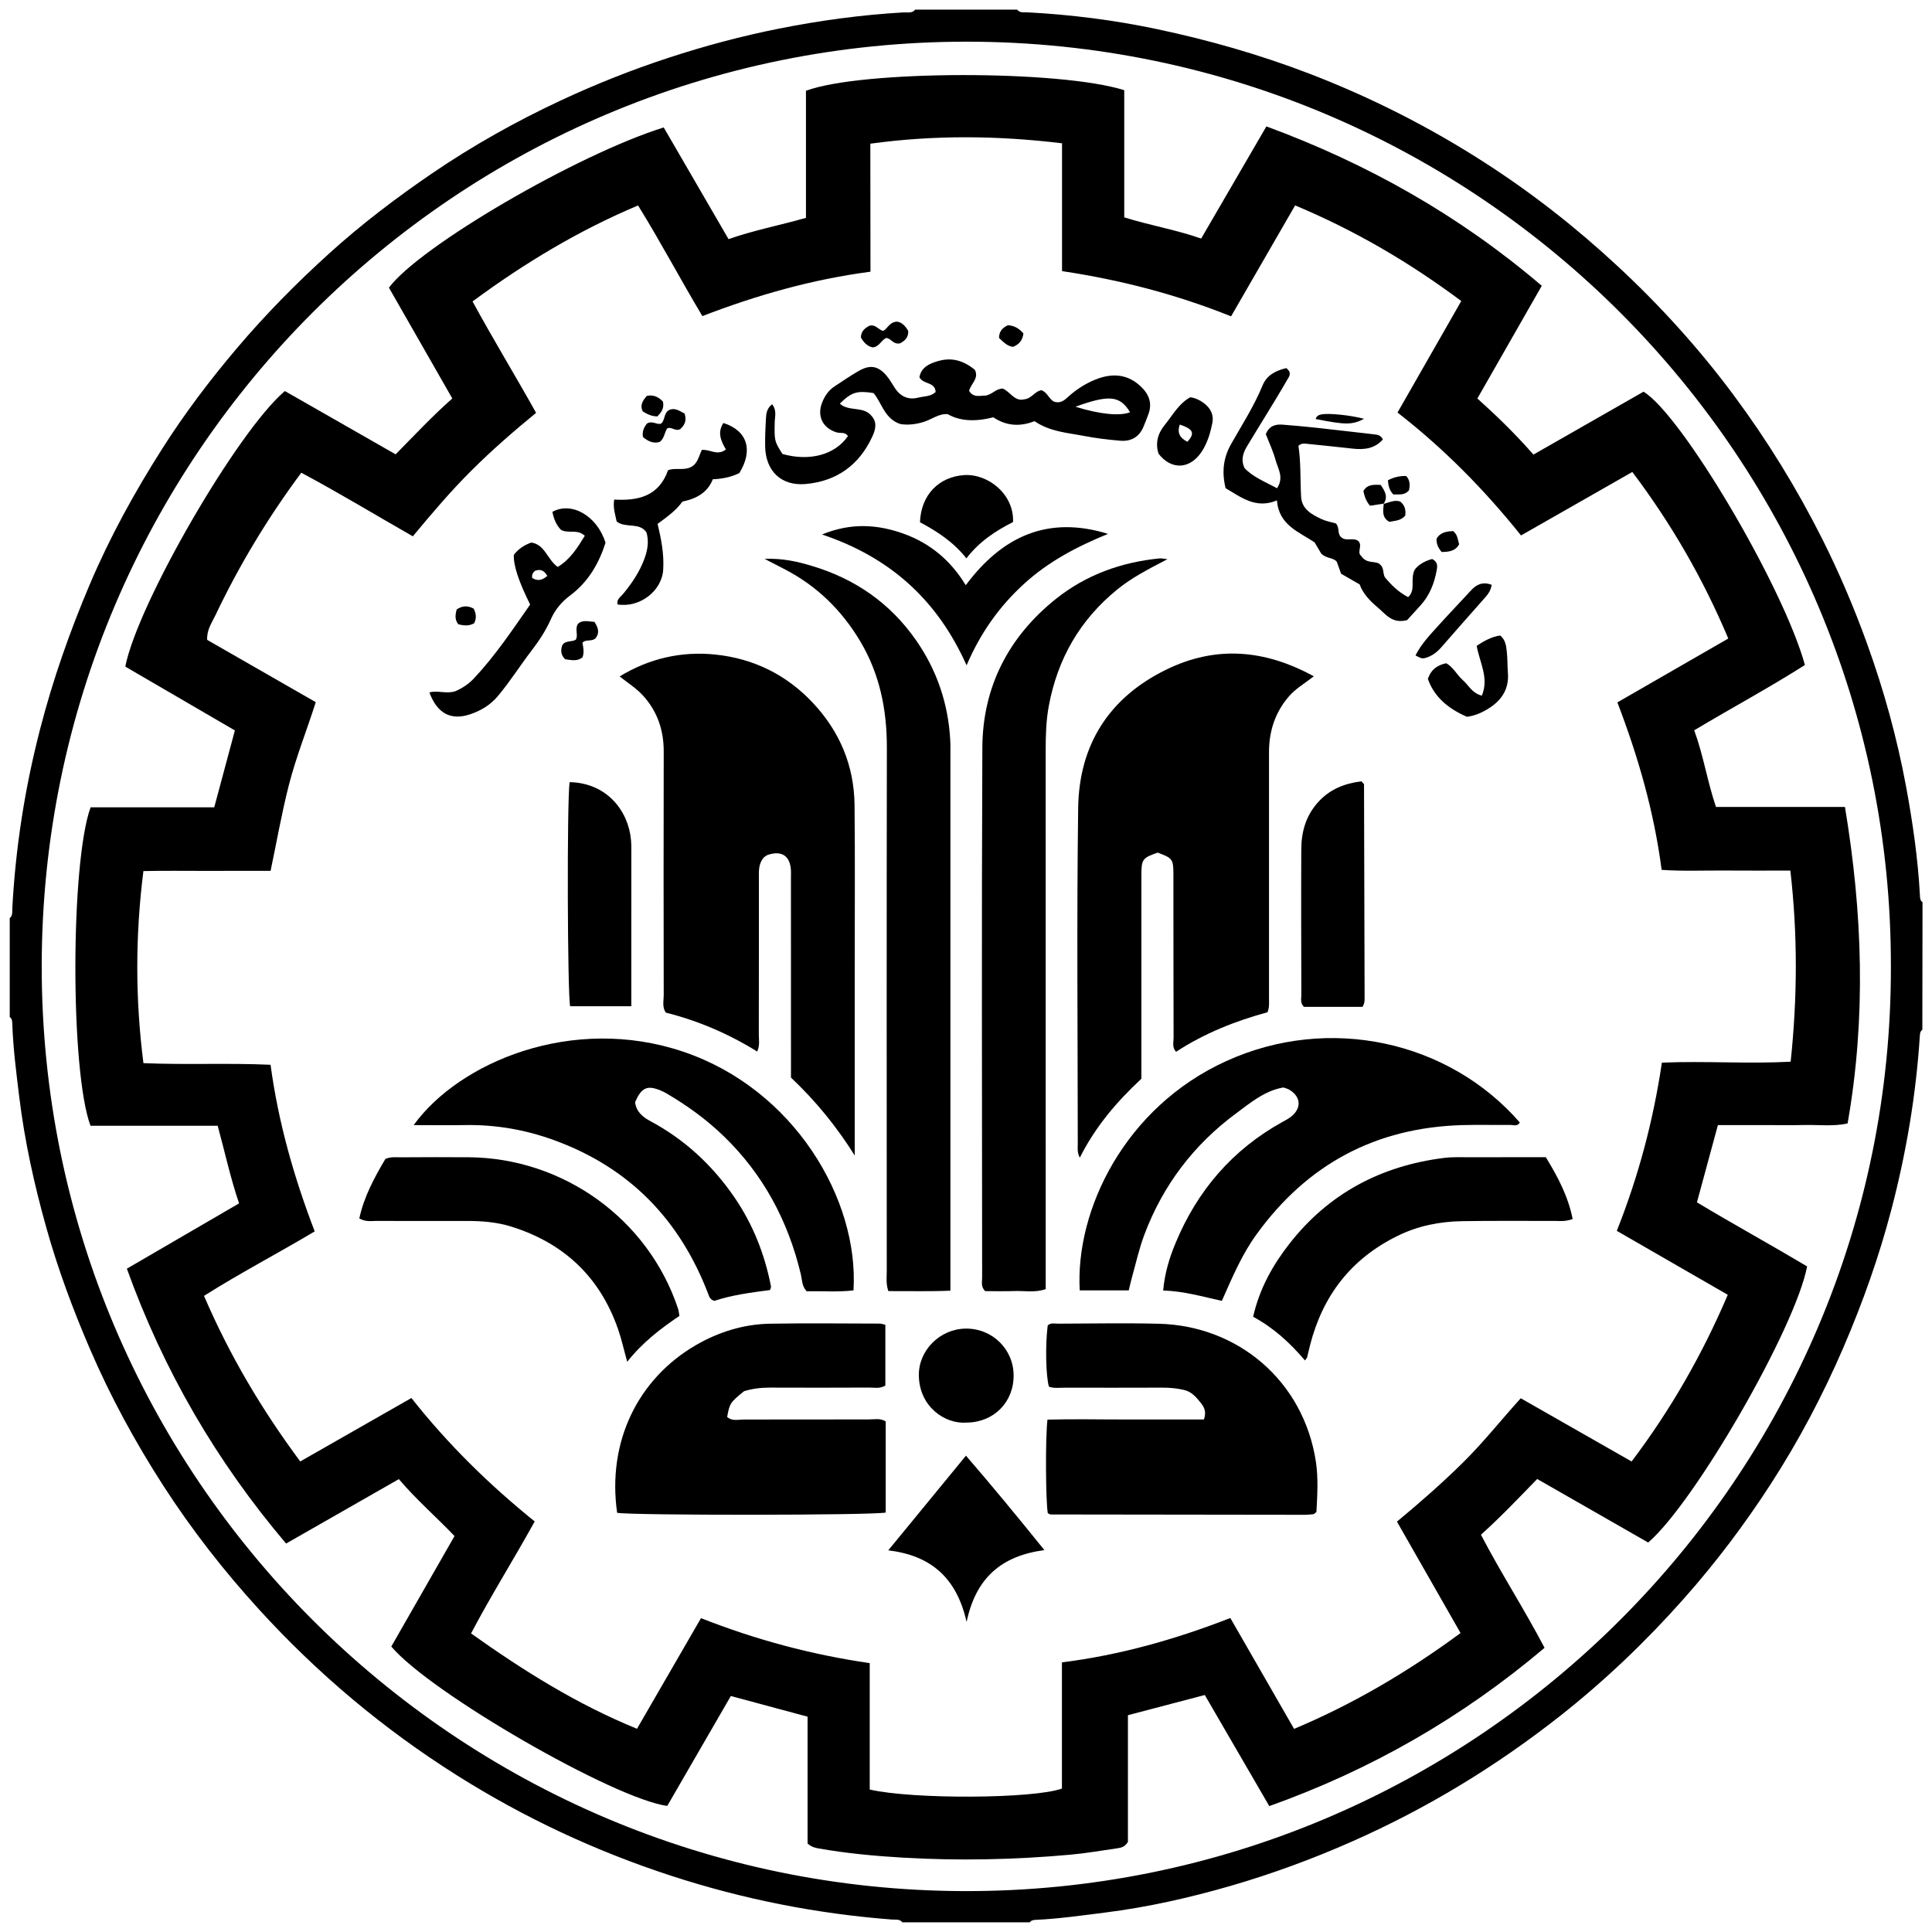
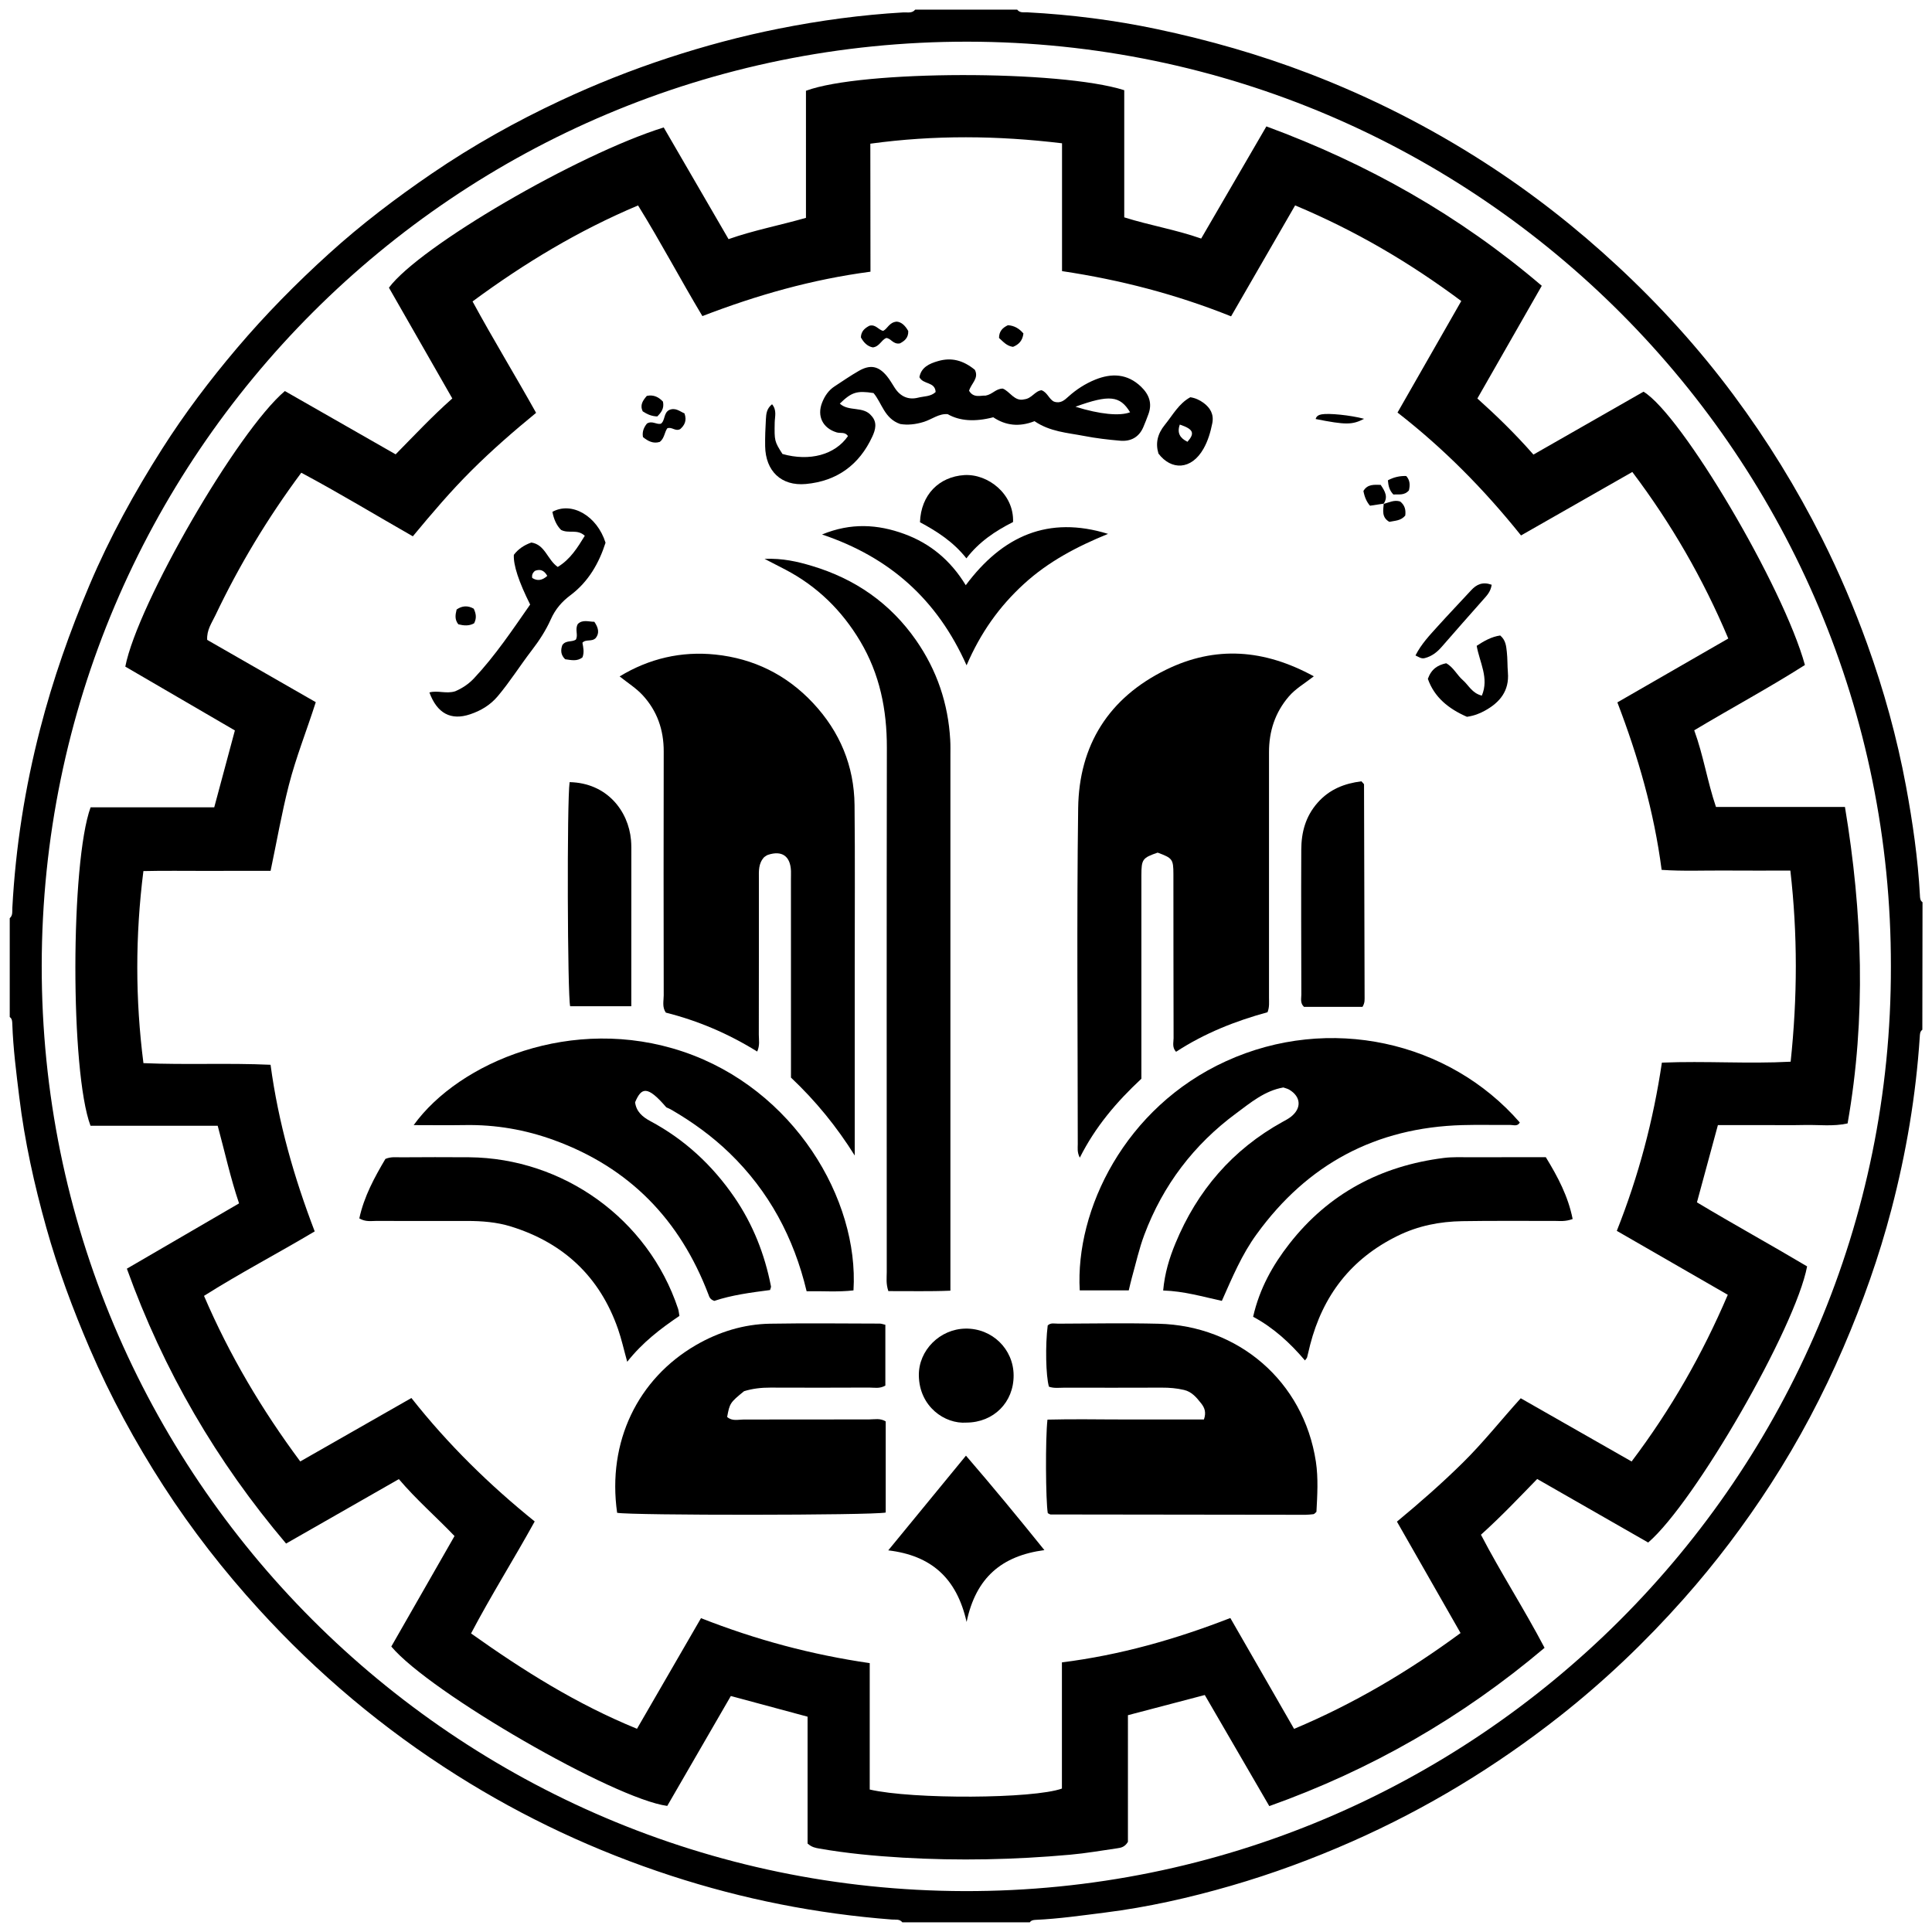
<svg xmlns="http://www.w3.org/2000/svg" version="1.1" id="Layer_1" x="0px" y="0px" viewBox="0 0 5400 5400" style="enable-background:new 0 0 5400 5400;" xml:space="preserve">
  <style>
  path {
    fill: black;
  }
  @media (prefers-color-scheme: dark) {
    path {
      fill: white;
    }
  }
</style>
  <g>
    <path d="M5373,2878.2c-7,5-6.7,12.7-7.2,20c-10.7,163.3-37.8,323.7-79.2,482c-34.6,132.3-80.2,260.5-134.2,386   c-57.1,132.6-124.3,259.7-202.5,380.8c-73.3,113.5-154.6,221.2-244.4,322.3c-105.7,119.1-220.4,228.6-345.4,327.1   c-179.2,141.1-372.4,258.5-581.4,350.8c-110.2,48.7-222.9,90.2-338.2,123.6c-115.2,33.4-232.6,59.9-352,74.9   c-64.7,8.1-129.4,17.5-194.6,20.4c-5.9,0.3-11.8,1.4-15.5,6.8h-356.4c-7.6-9.8-18.9-6.9-28.8-7.7   c-210.8-16.2-416.4-56.8-617.7-122.5c-211.3-68.9-410.6-162.1-598.4-280.6c-205.7-129.7-389.9-284.6-553.7-464.3   c-98.2-107.7-187.5-222.3-266.4-344.4c-78.8-122.1-148.3-249.7-205.9-383.6c-47.5-110.5-89.3-222.9-121.7-338.6   c-33.6-119.9-60.5-241.4-75.6-365.2c-8.3-67.7-17-135.3-19.4-203.5c-0.3-7.2-0.1-14.9-7.2-19.9v-276.2c9.2-8,6.7-19.1,7.3-29.1   c9.1-169.2,35.2-335.6,77.7-499.8c35.6-137.9,82.6-271.7,138.2-402.8c56.3-132.9,125.5-258.6,202.7-380   c62.8-98.8,133.5-192.3,209.3-281.7c79.7-94,166.1-181.6,257.3-264.2c90.1-81.7,186.9-155.2,287.4-223.8   c114-77.8,234.2-145.2,359.3-203.7c97.9-45.8,198.3-85.7,301.4-119.5c101.6-33.3,204.4-60.9,309.1-81.7   c114.8-22.9,230.8-38.6,347.9-45.4c11.3-0.7,24.2,3.4,33.2-7.7h285.1c7.6,9.9,18.9,7,28.8,7.5c121.6,6.4,242.3,21.7,361.3,46.8   c145.1,30.6,287.3,71.2,426.2,124.5c172.5,66.2,336,149.2,490.9,249c132.3,85.2,255.9,182.1,371.4,289.5   c118.8,110.4,227.3,230.1,323.8,360c93.9,126.3,176.2,260,247.1,400.9c48,95.6,89.8,193.8,126,294.1   c46.8,129.7,83.6,262.7,108.8,398.5c18.6,100.6,33.3,201.9,38.8,304.1c0.4,7.3,0.1,14.9,7.3,19.9L5373,2878.2L5373,2878.2z    M5285.1,2701.6C5287.6,1280.6,4134,118.3,2704.9,116.5c-1431.2-1.7-2586.6,1157.2-2588.3,2582   c-1.7,1427.6,1156.5,2583.6,2578.5,2587.2C4124.9,5289.2,5287.9,4125.4,5285.1,2701.6z" />
    <path d="M4735.4,2041.2c25.9,70.9,36.6,142.9,60.8,214.3h360.5c49.2,295.7,59.5,588.3,7.4,884.5c-40.2,9-80.1,3.5-119.5,4.4   c-40.1,0.9-80.2,0.2-120.3,0.2h-122.7c-19.6,72.2-38.5,141.8-58.6,216c101.8,61.1,206.4,118.6,307.9,179   c-32.6,172.1-313.8,659.9-444.2,771.8c-102.4-58.6-205.2-117.5-310.2-177.6c-50.8,52.2-100.4,104.7-157.2,155.8   c55.4,106.5,120.6,207.1,177.8,316.1c-230.2,194.6-485,341-769.4,442.4c-60.6-104.3-119.2-205.4-180.3-310.5   c-71.4,18.7-142.2,37.3-214.8,56.4V5148c-8.9,14.8-19.4,16.5-29.6,18c-44.1,6.3-87.9,14.1-132.2,18c-155.4,14-311.3,17.3-467.1,8.2   c-78.3-4.6-156.7-11.9-234.2-25.5c-10.3-1.8-20.5-3.5-32.3-14v-354.5c-72.4-19.5-142.1-38.3-214.5-57.8   c-59.7,103.2-118.9,205.5-177.7,307.2c-148.8-19.9-662.8-316.2-771.3-445.5c58-101.3,116.6-203.8,176.7-308.8   c-50.8-53.2-105.7-100.5-155.6-159.1c-104,59.4-207.7,118.6-315.2,180.1c-194.2-229.2-342.4-483.1-445-768.3   c104.4-60.8,207.7-120.9,313.6-182.5c-24-70.7-39.6-142.7-59.7-216.9H253c-56.9-151.2-56-735.8,0.2-890.1h345.6   c19.8-73.6,38.5-143.3,57.7-214.9c-103.4-60.2-205.4-119.7-306.3-178.4c34.1-175,312.9-657.3,446-770.2   c101,57.7,203.5,116.3,309.6,176.9c51.7-52.4,102-106.3,158.4-156.2c-60.2-105.1-118.9-207.8-177.1-309.6   c85.5-115.3,525.6-372.1,768-447.9c59.3,102.3,119.3,205.5,181.2,312.2c69.8-24.6,142.2-38.3,216.4-59.5V253.7   c155.6-57.9,710.5-58.5,889.6-1.6v355.4c71.9,22.7,143.6,34.2,215,59.3c60.3-103.7,120.3-207,182.3-313.5   c283.3,104.4,539.3,248.9,769.7,445.5c-60.5,105.9-119.1,208.5-180,315c54.4,48.8,106.2,99.2,156.7,156.8   c103.7-59.2,206.1-117.8,307.7-175.8c107.1,64.8,390.7,544.6,451.1,763.9C4946.3,1921.4,4842.3,1977.3,4735.4,2041.2L4735.4,2041.2   z M2433,759.4c-163.6,21.6-317,65.3-469.8,124.1C1902,781.4,1847,676.9,1783.4,574.2c-166.8,70.4-316.9,160.9-462.6,268.3   c57.8,106.4,119.4,207.1,177.6,311.4c-63.7,52.2-123.8,104.6-180.5,161.1c-57.8,57.5-110.5,119.5-164,184   c-104.4-59.5-205.3-120.9-311.8-177.7c-94.7,127.6-173.8,259.3-240.2,398.8c-9.9,20.9-24.5,40.7-22.8,68.4   c101.1,58,202.4,116,303.5,174.1c-25.6,80.1-55.4,154.2-75.3,232c-20.1,78.5-33.9,158.4-51,239.5c-61.7,0-119.5-0.2-177.2,0.1   c-59,0.2-118-1-178.3,0.5c-22.9,181.8-22.7,358.6,0.1,536.8c120,5.2,236.5-0.9,355.3,4.6c21.9,162.6,65.9,315.6,123.4,465.7   c-104.4,62.2-209.2,116.8-309.4,180.2c71.8,166.9,161.4,317.9,269,462.8c104.7-59.8,207.2-118.3,310.7-177.3   c103.2,130.7,218.4,243.1,344.6,345c-58.7,106.4-121.9,206.5-177.9,313c146.8,104.4,295.6,197.8,463.8,266.5   c60-103.7,118.9-205.5,178.9-309.2c154.7,60.9,310.2,102.3,471.6,125.7c0,62.1,0,119.9,0,177.7s0,117.9,0,175.6   c120,27.8,457.6,26.1,537.2-2.7v-352.7c163.2-20.5,317.9-64.6,470.7-124c60.3,104.8,118.4,205.9,178.2,309.9   c166.9-70.2,319.1-160.2,465.3-267.9c-59.9-104.9-118.5-207.5-177.8-311.4c64.6-53.5,125.7-107.1,183.7-164.3   c57.8-56.9,108.1-120.7,162.3-180.5c105.3,60.1,206.7,117.9,309.9,176.7c110.3-146.1,197.7-299.5,268.8-465.9   c-105.4-60.7-207.6-119.7-310.2-178.7c61.2-154.1,102.2-309.7,126-470.2c122-5,240.1,3.8,359.9-2.6   c19.1-180.3,19.7-355.6-0.8-534.2c-63.3,0-122.4,0.4-181.6-0.1c-58.8-0.5-117.7,2.3-178.2-1.9c-21.3-163.2-65.6-316.3-123.7-468.1   c103.9-59.8,206.2-118.7,310-178.5c-70.8-168-159.3-321-268.2-465.5c-105.7,60.3-208.2,118.7-311.1,177.4   c-103.7-129.5-216.9-243.8-345.2-343.5c59.3-103.8,117.3-205.2,178.2-311.7c-144.3-107.6-296.3-196.9-464.4-267.3   c-60.5,104.8-119.4,206.9-179,310.1c-153.7-61.6-309.5-102-472.5-126.4V400.5c-180.6-21.8-356.9-23.4-535.8,1.1L2433,759.4   L2433,759.4z" />
    <path d="M3672.2,1890.3c-26.6,20.6-51.3,34.7-69.9,56.4c-38.5,44.8-55.4,97.2-55.4,155.6c-0.1,185.4,0,370.9,0,556.4   c0,43.1,0.1,86,0,129.1c-0.1,13.2,1.7,26.5-4.1,41.4c-89.6,24.5-175.9,58.5-255.7,110.6c-11.6-12.4-6.9-26.2-6.9-38.3   c-0.5-152.9-0.3-305.6-0.5-458.5c-0.1-41.5-2.7-44.6-44-59.9c-42.3,14.7-45.4,18.3-45.5,63.3c-0.2,173.5,0,347.2,0,520.7   c0,16.2,0,32.4,0,48c-69.1,64.4-128.4,133.7-172.1,220.6c-7.9-15.4-5.7-26.9-5.7-37.8c-0.1-313-3.1-626.1,1.1-939.1   c2.4-175.9,85.3-308.4,245.6-386.9C3397.6,1804,3533.8,1814.7,3672.2,1890.3L3672.2,1890.3z" />
    <path d="M2210.8,3011.9c0-13.5,0-28.2,0-43c0-170.7-0.1-341.4-0.1-512c0-7.4,0.3-14.9,0.1-22.3c-1.5-41.7-25.2-58.4-64.6-45.2   c-4.1,1.4-7.5,4.7-10.3,6.3c-16.6,17.9-14.8,39.1-14.8,59.8c0,145.4,0.1,291-0.2,436.4c0,14.6,3.4,29.5-4.5,47.2   c-80.1-49.8-165.2-86.1-255.4-108.8c-10.8-15.7-5.9-32.6-5.9-48.3c-0.3-227.1-0.6-454.2,0-681.3c0.2-60.8-18.4-114.1-59.5-158.3   c-17.9-19.2-41-33.7-63.7-51.8c82.7-50.2,172.4-70.9,267.5-61.1c107,11.1,199,56.4,273,135.4c75.1,80.2,115,175.8,116.1,285.6   c1.6,152.9,0.4,305.7,0.5,458.7c0,158.8,0,317.6,0,476.5c0,14.7,0,29.3,0,44C2338.6,3149.2,2280.3,3077.5,2210.8,3011.9   L2210.8,3011.9z" />
-     <path d="M1775.1,3080.9c3.3,26,20.5,40.8,42.5,52.6c96,51.3,173.5,123.3,235,212.8c51.9,75.7,84.8,159.3,102.3,249.1   c0.5,2.5-1.3,5.4-2.6,10.3c-53.2,6.9-107.2,14-155.7,30.3c-12.1-4-14-11-16.6-18.1c-79.4-208.4-220.5-354.5-431.8-431.3   c-80.6-29.3-163-43.4-248.4-42c-47.3,0.8-94.6,0.1-143.6,0.1c127.3-176.1,443.9-309.5,753.1-205.3   c310.2,104.5,492,413.2,476.2,667.3c-43.7,5.1-87.7,1.5-131,2.3c-13.4-14.4-12.5-31.7-16.1-47.1   c-35.6-149.4-105.1-279.7-216.1-386.8c-48.2-46.5-102.2-85.6-160.1-119.4c-5.1-3-10.5-5.5-16-7.8   C1808.7,3032.3,1792.5,3039.9,1775.1,3080.9L1775.1,3080.9z" />
+     <path d="M1775.1,3080.9c3.3,26,20.5,40.8,42.5,52.6c96,51.3,173.5,123.3,235,212.8c51.9,75.7,84.8,159.3,102.3,249.1   c0.5,2.5-1.3,5.4-2.6,10.3c-53.2,6.9-107.2,14-155.7,30.3c-12.1-4-14-11-16.6-18.1c-79.4-208.4-220.5-354.5-431.8-431.3   c-80.6-29.3-163-43.4-248.4-42c-47.3,0.8-94.6,0.1-143.6,0.1c127.3-176.1,443.9-309.5,753.1-205.3   c310.2,104.5,492,413.2,476.2,667.3c-43.7,5.1-87.7,1.5-131,2.3c-35.6-149.4-105.1-279.7-216.1-386.8c-48.2-46.5-102.2-85.6-160.1-119.4c-5.1-3-10.5-5.5-16-7.8   C1808.7,3032.3,1792.5,3039.9,1775.1,3080.9L1775.1,3080.9z" />
    <path d="M3415.1,3636c-53.6-11.7-105.8-27.2-164-29c4.4-48.7,17.4-91.1,34.2-131.6c60.9-147.5,159.5-262.4,300-340   c7.8-4.3,15.8-8.4,22.8-13.9c30.3-23.7,28.5-56-4.4-75.7c-4.9-3-11-4.2-16.7-6.3c-52.2,9.1-91.6,42.5-131.6,72.1   c-118.7,87.6-204.9,201.1-256.9,339.4c-14.6,38.7-23.5,79.5-34.7,119.4c-3.2,11.3-5.6,22.9-8.9,36.3h-137   c-12.8-224.8,125.9-511.7,409-640.7c288.1-131.4,623.2-56.2,821,171.4c-6.5,12-17.9,6.7-27.1,6.8c-44.6,0.5-89.1-0.8-133.6,0.5   c-241.6,6.9-432.6,108.8-574.6,304.6C3470.9,3506.3,3444.4,3570.2,3415.1,3636L3415.1,3636z" />
    <path d="M2483,3608.7c-7.1-20.9-4.5-37.3-4.5-53.4c-0.1-488.4-0.5-976.8,0.3-1465.2c0.2-106.1-19.7-205.8-74.6-298   c-51.5-86.3-120.2-153.5-209.2-200.1c-16.9-8.9-34.1-17.5-58.1-30c50.9-1.9,92,7.6,132.5,19.8c120.6,36.1,218.9,104.1,291.2,208   c58.1,83.6,89.6,176.5,95.3,278.2c0.9,14.8,0.5,29.7,0.5,44.5c0,479.5,0,959,0,1438.5v56.5C2596.8,3610,2541,3608.4,2483,3608.7   L2483,3608.7z" />
-     <path d="M3263.2,1562.9c-53.6,27.8-99.5,51.5-140.1,84.4c-104.6,85-167.2,194-191.7,326c-7.6,41.1-8.7,82.4-8.7,123.9   c0.2,483.7,0.1,967.4,0.1,1451.1c0,17.7,0,35.5,0,54.7c-29.7,10.8-59.3,4.4-88.2,5.5c-27.9,1.1-55.9,0.2-81.3,0.2   c-12.2-13-8.2-25.4-8.2-36.8c-0.2-494.1-1.7-988.2,0.6-1482.2c0.8-170.1,73.6-310.4,206-416.1c83.9-66.9,182.9-102.6,290.2-112.9   C3246.2,1560.4,3250.6,1561.6,3263.2,1562.9L3263.2,1562.9z" />
    <path d="M2928.6,4229.3c-5.9-34.4-7-209-0.9-261.4c73-2,146.6-0.3,220.4-0.4c72.4-0.2,144.6,0,216.9,0c7.1-20,1.7-33.2-7.7-45   c-12.9-16.3-26.1-32.6-48-37.6c-20.4-4.8-40.9-6.5-61.8-6.4c-90.6,0.3-181.2,0.3-271.7,0.1c-14.8,0-29.7,2.4-44-2.8   c-8.7-30-10.4-116.5-3.4-171.1c8.5-8.4,19.5-4.9,29.4-5c93.6-0.3,187.1-2.1,280.6,0.2c221.9,5.3,405,159.9,439.5,385.2   c7.1,46.7,4,94.5,1.6,140.5c-2.6,2.5-3.6,3.6-4.7,4.5c-1.1,0.9-2.4,2-3.7,2.1c-7.3,0.7-14.8,1.7-22.1,1.7   c-237.5-0.2-475.1-0.5-712.6-0.9C2933.7,4232.7,2931.2,4230.4,2928.6,4229.3L2928.6,4229.3z" />
    <path d="M2474.6,3702.8v169.9c-15.9,9.5-31.1,5.5-45.4,5.6c-92,0.4-183.9,0.5-275.9,0.1c-25.4-0.1-50.2,2.7-73.7,10.1   c-38.9,31.7-40.1,33.6-47.2,71.9c13.8,12.6,31,7.2,46.5,7.2c117.2,0.3,234.3-0.4,351.5-0.3c14.4,0,29.6-4,45.2,5.6v254.7   c-38.9,8-712.2,8.3-750.7,0.7c-28.3-199.1,58.5-374.6,219.9-468.5c63.5-36.8,133.4-58.7,207.3-60c102.4-1.8,204.7-0.5,307-0.3   C2463.3,3699.5,2467.5,3701.2,2474.6,3702.8L2474.6,3702.8z" />
    <path d="M4395.6,3407.2c-21.1,7.7-35.9,5.3-50.6,5.3c-86,0.3-172.2-0.8-258.2,0.7c-62.6,1.1-122.6,12.7-180.3,41   c-130,63.8-209,166.5-244.7,304.9c-3,11.5-5.3,23.2-8.4,34.6c-0.7,2.5-3,4.6-6,8.8c-41.6-49-88.2-91.7-144.9-122.1   c18-79,54.9-144.6,101.6-204.3c109.7-140.3,255.6-217.4,431.3-239.6c23.5-3,47.4-1.9,71.2-2c71.1-0.2,142.2-0.1,214-0.1   C4354.2,3289.4,4383,3343.6,4395.6,3407.2L4395.6,3407.2z" />
    <path d="M1004.3,3405.5c13.2-61.5,42.8-115.3,72.9-166.3c16-6.6,29.6-4.4,42.8-4.5c63.8-0.3,127.6-0.7,191.4-0.1   c261.9,2.4,499.9,171.2,583.8,423.3c1.8,5.4,2.2,11.4,3.8,20.1c-52.4,35.4-102.9,73.8-145.9,128.2c-9.5-34.1-15.9-63.4-25.7-91.5   c-50.9-146.2-152.3-241-299.3-286.6c-39.6-12.3-81.3-15.5-123-15.5c-84.5,0.1-169.2,0.2-253.7-0.1   C1036.9,3412.6,1021.8,3415.6,1004.3,3405.5L1004.3,3405.5z" />
    <path d="M2891.5,1177.2c-42.8,16.9-81,12.2-115.3-10.9c-51.6,13.4-94,10.4-127.4-8.7c-24.5-2.1-44,14.4-66.2,21.4   c-23.4,7.4-46.2,9.6-66.5,6.1c-44.6-15.2-51.2-59.2-74.6-86.5c-46.4-7.2-61.2-2.7-94.2,29.5c25.2,23.4,65.8,6.1,88.4,34.1   c16.7,18.1,11.4,38.7,2.6,57.7c-36.5,79.5-99.1,124.9-185.9,132.9c-68.8,6.3-112.7-36.1-113.8-105.7c-0.4-25.2,0.6-50.5,2.1-75.6   c0.8-14.3,1.8-29.3,17.2-41.6c14,16.7,7.7,34.7,7.4,51.1c-0.9,50.9-0.9,52.5,21.7,87.9c76.2,21.4,146.8,2.3,183-49.9   c-7.5-12.6-21.1-7.2-31.7-10.5c-39-12-55.5-45.8-40.3-83.7c7.3-18.3,18-34.1,34.8-45c22.4-14.6,44.4-29.9,67.5-43.1   c32.1-18.4,55-13.9,78.4,14.3c8.4,10.2,15,22.1,22.3,33.3c15.5,23.9,37.9,34.1,65,27.2c16.5-4.2,35.7-2.8,49.1-15.8   c-1.5-29.6-34.9-20.2-45.3-41.5c5-27.7,27.8-38,52.2-45c37.4-10.8,69.9-2.3,102.7,24.4c12.2,23.9-10.4,38.2-16.1,58.6   c12.5,21.3,32.9,12.7,46.2,13.5c19.6-3.5,28.2-19.4,47.9-19.6c19.7,7.4,32.8,37.2,60.3,30c21-2.3,29.4-23.1,48-25.4   c16.4,5.8,21,25,34.7,31.7c18.4,6.5,29.6-4,40.6-14c22.3-20.1,47.3-36.1,74.8-47.3c45.9-18.6,89.9-16.9,128,19.6   c22.3,21.4,31.9,46.1,20.9,76.4c-4.6,12.5-9.3,24.9-14.6,37.1c-12.2,28.1-35.1,40.1-64.4,37.6c-34-2.9-68-6.9-101.4-13.4   C2983,1209.5,2934.7,1206.7,2891.5,1177.2L2891.5,1177.2z M3006,1136.8c68.2,21.3,123.8,26.6,152.6,15.5   C3130.6,1105.9,3100.6,1102.4,3006,1136.8z" />
    <path d="M1592.1,2186.1c104.5,2.2,164.5,80.7,171.6,162c1.2,13.3,0.9,26.6,0.9,40c0,126,0,252.1-0.1,378.1c0,14.6,0,29.1,0,46.3   h-170.9C1586.1,2782.5,1584.3,2239.6,1592.1,2186.1L1592.1,2186.1z" />
    <path d="M3808.2,2814.2h-163.5c-11.3-10.6-7.4-23.2-7.4-34.6c-0.3-134.9-0.8-269.9-0.2-404.8c0.2-48.3,11.8-92.6,45.4-130.9   c33.8-38.4,75.7-54.1,122.7-60.1c2.9,3.2,4,4.3,4.9,5.3c0.9,1.1,2.4,2.4,2.4,3.6c0.6,197.1,1.2,394.3,1.6,591.4   C3813.9,2793,3815.6,2802.1,3808.2,2814.2L3808.2,2814.2z" />
    <path d="M2701.6,1859.6c-82.1-184.1-215-302.2-404-365.7c81-33.4,155.8-28.5,229.6-1.6c72.7,26.5,130.1,74.2,172.1,143.4   c102.8-138,230.8-195.1,397.7-143.5c-85.8,35-166.7,77.1-235.6,140.4C2793,1695.2,2740.7,1768.7,2701.6,1859.6L2701.6,1859.6z" />
-     <path d="M3800.3,1633.5c-18.3-10.6-34.9-20.1-51.9-29.9c-4.2-11.6-8-22.6-12-33.4c-10.3-12.9-28.8-7.7-43.8-23.4   c-3.8-6.2-10.5-17.6-18.3-30.9c-43-29.1-100.1-47.6-105.1-117.3c-59.3,24.8-100.3-8.9-143.6-34c-11.1-45.1-6.4-84.9,15.1-123   c30.7-54.2,64.5-106.4,88.2-164.3c12.3-30.1,38.8-41.9,66.3-48.4c17.3,13.4,7.3,24.5,2,33.7c-18.4,32.2-37.9,63.7-57.2,95.4   c-17.7,29.1-35.8,58-53.3,87.3c-10.8,18.1-19.8,36.9-8.4,62.8c23.1,24.8,57,38.4,91.1,56.5c19.9-30,2.6-54.3-3.9-77.9   c-6.9-25.4-18.4-49.6-27.5-73.2c9.5-23.8,27.2-28.2,47.8-26.5c29.5,2.4,59,4.9,88.5,8.1c55.9,6.1,111.9,12.7,167.8,19.1   c8.9,1,17.7,2.6,23,14.1c-22.4,25.5-51.7,29.3-83.7,25.7c-42.7-4.8-85.4-9.2-128.2-13.5c-7.1-0.7-14.8-2.6-24.1,5.6   c7.1,45.6,4.9,94.1,7.5,142.3c1.8,34.5,29.6,49.6,56.8,62.4c13.2,6.1,28.1,8.6,40.5,12.3c11.1,12,3.2,28.5,14.6,38.3   c13.6,12.5,32.3,0.6,46.6,9.7c15.7,12.2-4.2,33.2,9.7,42.9c13.8,21.8,37.2,13.9,49.1,21.1c16.2,10.9,10,25,16.6,38   c16.9,20.5,37.2,41.5,65.3,55.9c22.5-21,4.9-47.4,18-76.1c8.9-13.3,28-25,49.3-30.5c16.8,8.9,14.3,21.5,12.2,33   c-6.6,35.5-19.6,68.4-44.1,95.8c-13.8,15.4-27.8,30.6-38.2,42c-42.3,11.3-60.3-17.2-82.1-35.2   C3829.4,1679.9,3809.6,1659.6,3800.3,1633.5L3800.3,1633.5z" />
    <path d="M2701.7,4533.4c-27.9-123.3-99.3-185.8-219-200.1c73.7-89.7,143.6-175,217.2-264.7c74.8,86.7,145.6,172.6,219.2,264   C2800.3,4348.4,2727.7,4409,2701.7,4533.4L2701.7,4533.4z" />
    <path d="M1272.4,1932.1c20.9-9,37.9-20.8,52.3-36c60-63.9,108.2-136.4,157.1-206.4c-31.9-63.7-47.1-110-45.6-138.9   c11.7-15.6,27.9-27,48.9-34.4c38.7,5.8,44.7,48.1,73.8,68.2c34.9-21,55.2-53.8,75.6-87.1c-21.3-19.7-44.4-5.2-66.2-16.3   c-12.7-12.3-20.6-30.4-24.3-50.6c54.1-29.7,124.9,11.3,148.5,86.3c-18.1,56.6-47.4,108.7-97.9,146.6   c-24.3,18.2-42.5,39.2-55.1,67.6c-13.8,30.9-32.5,59.7-53.4,86.8c-32.5,42.3-60.7,87.6-95.2,128.4c-20.9,24.7-47.1,40.2-77,50.2   c-53.5,18-92.2-2.4-113.7-61.1C1223.4,1928.9,1247.3,1940.1,1272.4,1932.1L1272.4,1932.1z M1529.7,1609.6   c-9.4-16.5-20.7-19.4-34.3-14.1c-6.8,5.5-9.4,12-7.8,19.9C1501.6,1624.5,1515.6,1622.5,1529.7,1609.6z" />
    <path d="M2701.2,3976.2c-60.2,4.5-131.8-44.4-133-131.7c-1-70.4,59-130,130.5-131c74.2-1.1,134,57,134.4,130.5   C2833.6,3919.5,2777.2,3975.9,2701.2,3976.2L2701.2,3976.2z" />
-     <path d="M2066.5,1322.2c-20.9,10.5-45.6,16.2-74.2,17.4c-14.5,36.9-45.5,54.4-84.9,62.3c-17.7,25.1-43.3,43-69.4,62.4   c10.2,42.6,18.3,84.4,15.7,127.7c-3.5,59.6-65.7,107.6-127.7,97.4c-3.3-14.3,8.5-20.8,15.6-29.4c24.8-29.9,46-61.6,59.6-98.3   c9-24.5,12.9-48.5,5.7-73.7c-20.3-29.5-57.4-10.5-83.3-30.3c-3.5-18-10.7-37.2-7-61.4c66.5,3.8,124.7-8.7,150.6-82   c18.5-7.3,40.1,0.4,59.8-7c22.6-8.6,25.6-30.6,34.5-49.7c22.2-2.7,43.6,17.8,67.4-1.5c-13.4-22.5-24.8-47.3-7-73.8   C2089,1203.6,2105.9,1258.3,2066.5,1322.2L2066.5,1322.2z" />
    <path d="M2831.5,1459.1c-49.9,25.2-94.8,55.2-130.4,101.5c-36.9-46.7-82.9-75.8-129.7-100.9c2.6-76.9,53.4-127.3,123.8-131.8   C2761.4,1323.8,2834.7,1381,2831.5,1459.1L2831.5,1459.1z" />
    <path d="M4100.2,2003.5c-51.4-22.4-91.2-54.5-109.3-106.1c9.8-27.5,27.5-38.5,51.2-43.6c20.6,11.2,30,32.9,46.6,47.2   c16.2,14.1,25.5,36.5,53.1,43.3c20.7-49.3-6.3-92.6-14.4-139.2c20.1-13.3,41.2-25.4,65.7-28.9c15.7,13.2,16.7,30,18.5,45.7   c2.2,19.1,1.4,38.5,3,57.7c4.3,51.4-22.6,83.9-64.6,106.9C4135.8,1994.4,4120.7,2000.4,4100.2,2003.5L4100.2,2003.5z" />
    <path d="M3327,1110.3c13.9,2.1,25.9,7.7,36.6,15.5c19.2,14.1,29.7,32.2,24.8,57.2c-5,24.8-11.9,48.8-24.4,70.9   c-34.1,60.4-90.5,61-126.1,13.8c-8.7-29.1-2.7-55,18-80.5C3278.1,1159.9,3294.7,1127.9,3327,1110.3L3327,1110.3z M3319,1234.8   c21.3-24.2,16.7-35.3-21.4-48.1C3289.2,1210.2,3298.4,1224.8,3319,1234.8z" />
    <path d="M4169.3,1634.4c-2.9,19.6-13.4,30-23.1,41c-39,44.2-78.2,88.2-116.8,132.8c-13,14.9-27.5,26.2-47,31.2   c-10.1,2.6-16.4-3-26.1-7.4c16.5-32.5,39.9-56.7,62.3-81.6c30.6-33.9,62.2-66.9,93.2-100.5   C4126.8,1633.5,4143.9,1625.3,4169.3,1634.4L4169.3,1634.4z" />
    <path d="M2439.7,971c-15.1-2.7-25.8-13.7-33.5-28c0.6-18.1,12.1-26.4,24-32.6c17.2-4.5,24.6,11.1,38.1,14.5   c12.5-5.9,16.7-23.9,37.8-25.9c13.3,0.7,24.3,11.4,32.5,26.3c0.8,19.9-12,28.6-23.4,34.5c-19.1,3.5-25-14.6-38.3-15.1   C2462.9,950.7,2458.4,968.6,2439.7,971L2439.7,971z" />
    <path d="M1627.9,1796.5c2.4,13.3,5.6,26.2,0.2,40.7c-14.7,12.1-31.8,7.7-48.5,5.4c-13-12.6-12.6-26.3-7.9-39.5   c9.7-14.2,25.6-7.7,37.6-15.1c7.8-12.8-3.3-28.5,5.8-44c13.3-13.1,30.5-6.1,46.1-6.1c11.6,17,14.6,31.6,4.1,45.2   C1654.2,1794.9,1637.5,1785.4,1627.9,1796.5L1627.9,1796.5z" />
    <path d="M1865,1197.2c-7.9,11.2-7.8,27.7-20.8,37.9c-18.3,5.8-33.2-2.1-47.1-13.5c-3-16.6,3.9-28.8,11.2-37.8   c15.1-8.8,25.5,3.4,38.8,0.6c12.5-8.9,7.2-30.6,23.7-38.6c17.4-7.4,29.7,4.4,42.3,9.6c7.6,20.9-0.6,33.9-11.7,43.8   C1887.6,1207,1877.9,1191.9,1865,1197.2L1865,1197.2z" />
    <path d="M3867.6,1407.7c-12.8,2-25.6,3.9-38.4,5.8c-9.2-10.4-15.3-24.2-18.4-41.2c11.6-19.8,30.3-17.3,48.2-17.1   c12.6,18.3,21.5,34.5,7.6,53.6L3867.6,1407.7L3867.6,1407.7z" />
    <path d="M2860.5,932.1c-2.5,20.5-13.2,30.9-29.1,37.4c-17.9-2.4-27.9-15-39.1-24.9c0.2-19.2,10.1-28.5,24.8-35.6   C2835.4,910,2849.3,918.8,2860.5,932.1L2860.5,932.1z" />
    <path d="M3866.6,1408.7c15.4-4.2,30.3-12.3,46.9-7c13.3,10.5,16.2,24,14.2,39.3c-12.1,14.8-28.9,14.2-44.4,17.6   c-21.9-12.4-17.3-32.1-15.7-51L3866.6,1408.7L3866.6,1408.7z" />
    <path d="M1853,1122.6c4,19-4.9,30.3-15.8,41.3c-14.9-0.2-28.1-5.7-40.7-14.1c-8.7-17.8,0.4-30.5,11.4-43.3   C1827.4,1102.4,1841.7,1110.4,1853,1122.6L1853,1122.6z" />
-     <path d="M4029.5,1542.8c-11.6-13.5-14.7-24.3-14.3-37.1c10.9-18.6,29-20.3,46.2-21.4c13.5,10.7,12.9,24.6,16.9,37   C4067.3,1541.1,4049.2,1542.4,4029.5,1542.8z" />
    <path d="M3879.2,1342.5c16.1-8.7,33.3-12.7,51.3-12c10.7,11.8,10.9,25.6,7.5,40.1c-12.8,15-29.1,10.5-43.4,11.6   C3883.5,1370.7,3880.5,1358.4,3879.2,1342.5L3879.2,1342.5z" />
    <path d="M3812.7,1170.6c-33.3,17.3-51.5,17.1-135.4,0.6c2.1-8.5,8.8-11.5,16.2-13C3713.7,1154.3,3774.6,1160.4,3812.7,1170.6   L3812.7,1170.6z" />
    <path d="M1324.1,1701.3c6.5,13.7,8.6,26.2,1.1,40.8c-14.1,8.1-29.4,6.6-44.2,2.8c-10.5-13.5-8.4-26.2-4.7-41.3   C1291.7,1692.8,1307.8,1692,1324.1,1701.3L1324.1,1701.3z" />
  </g>
</svg>